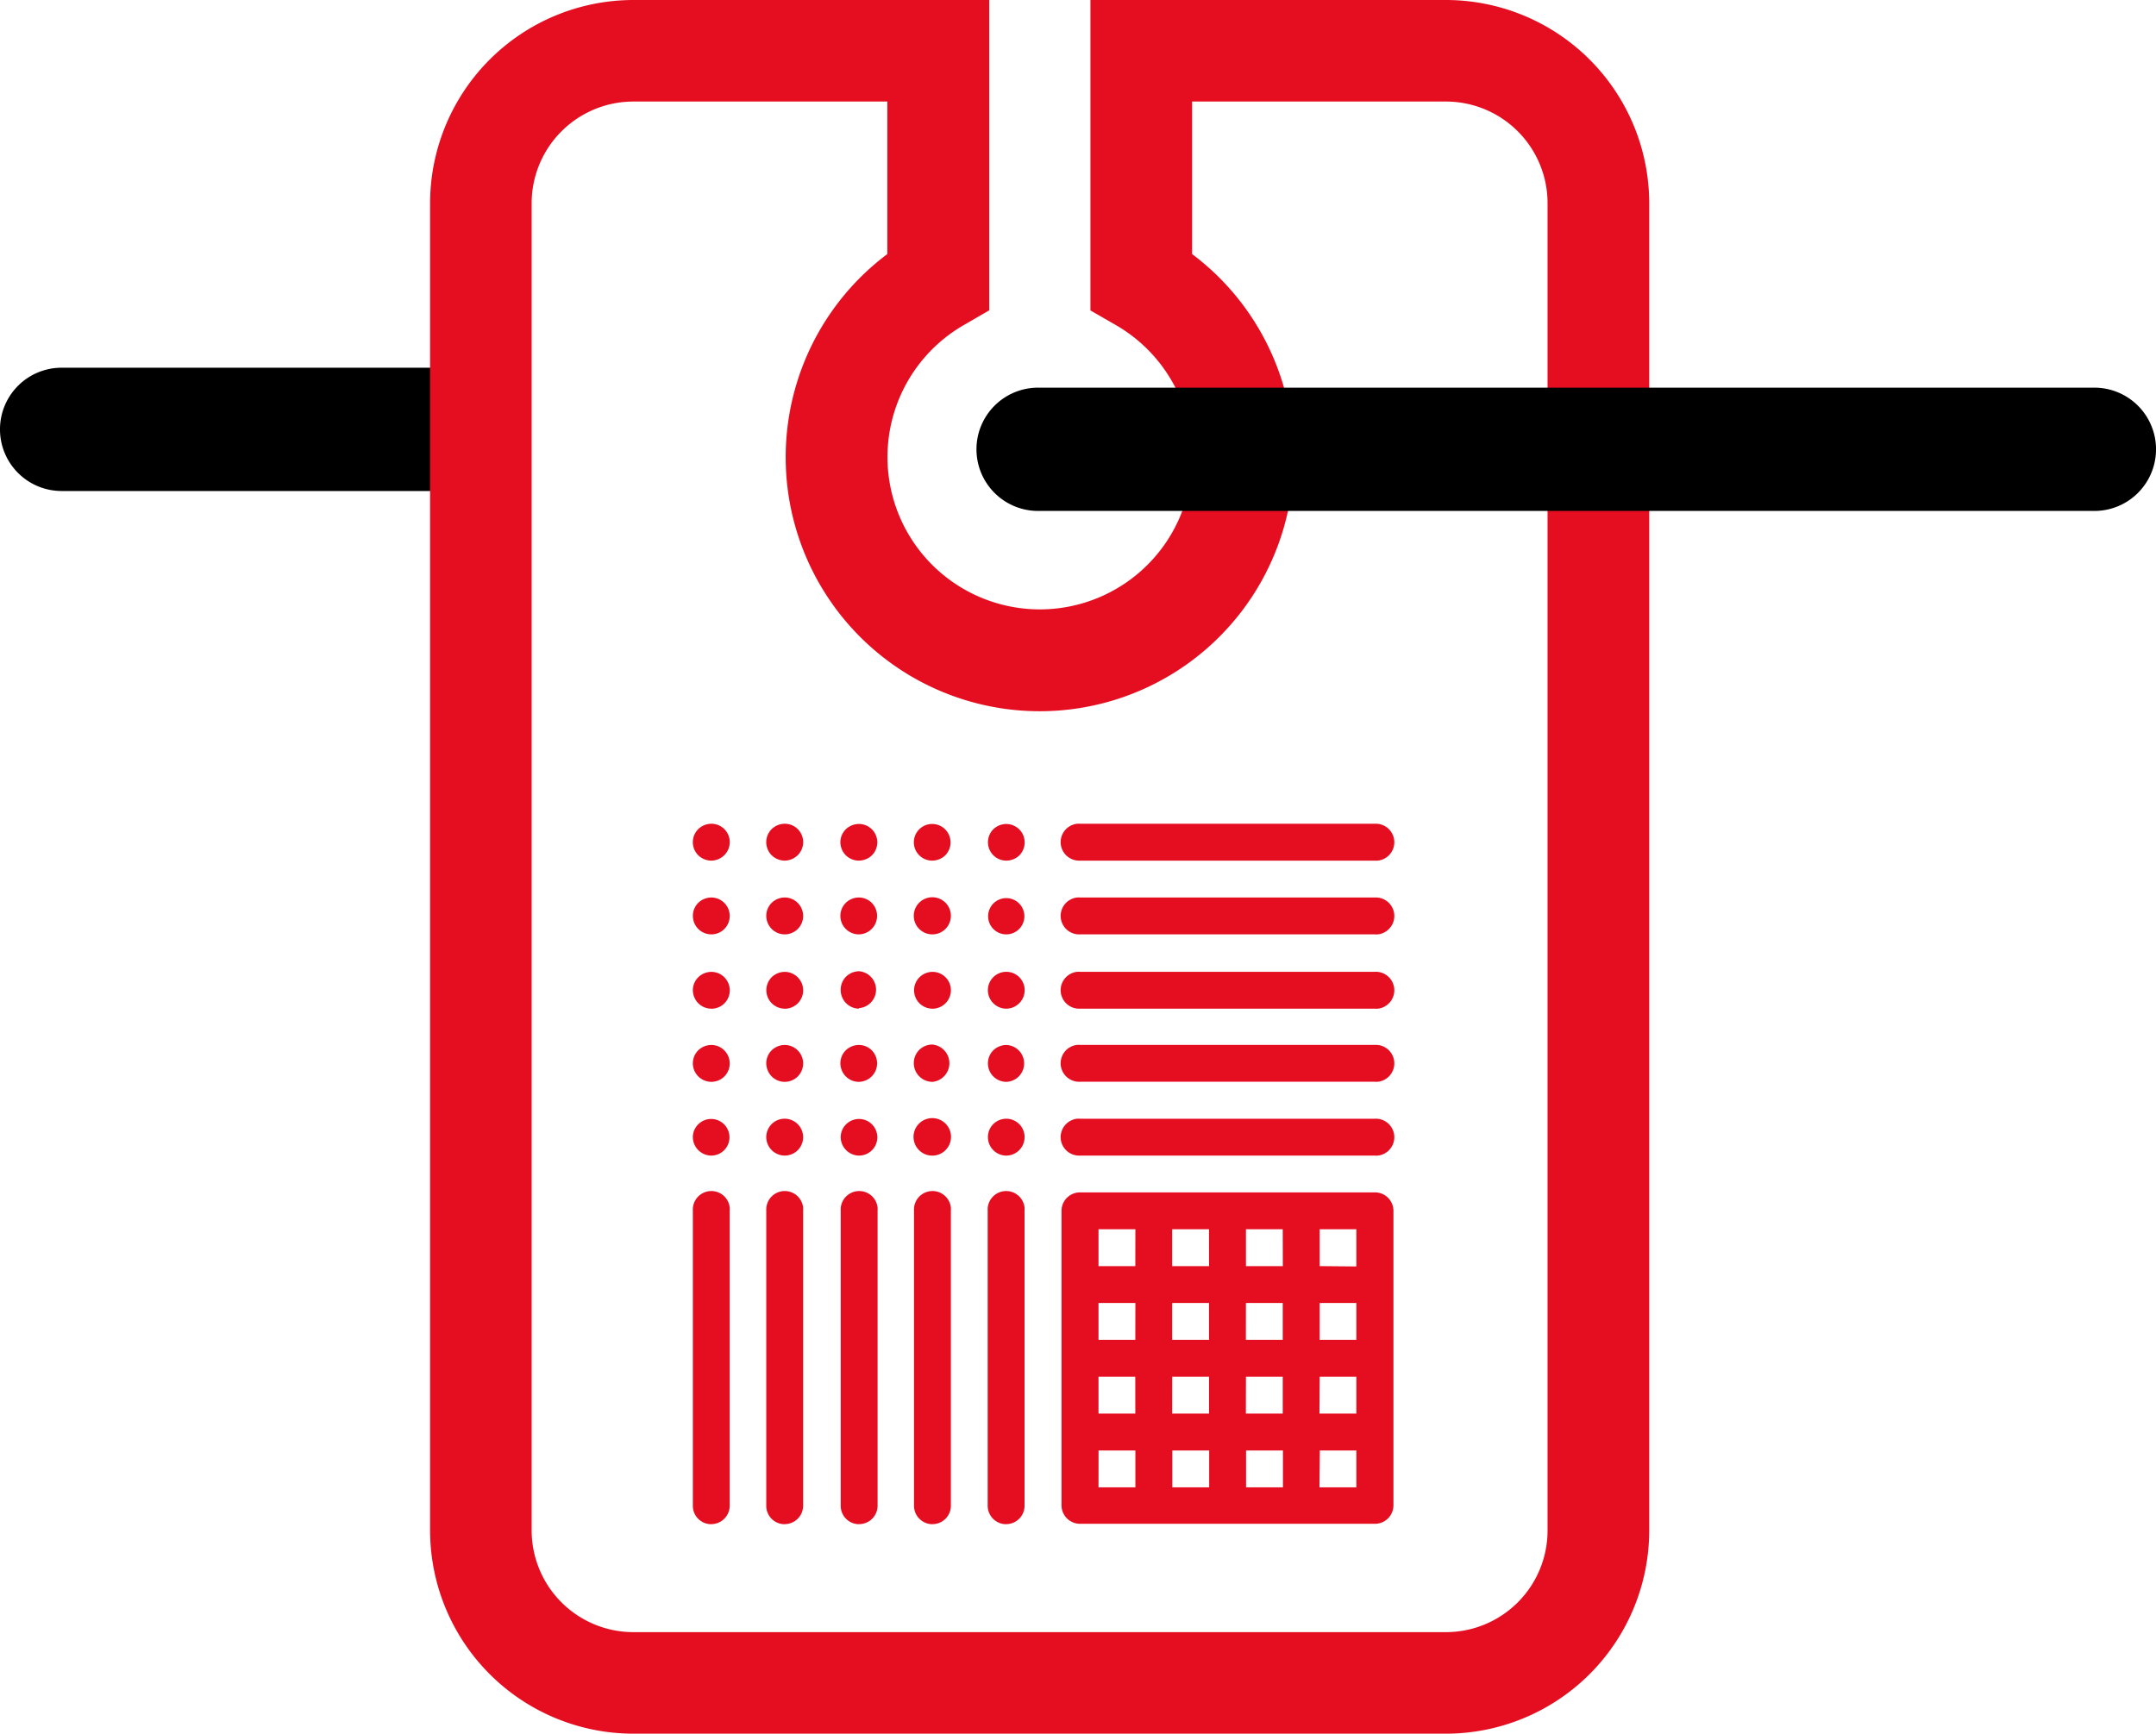
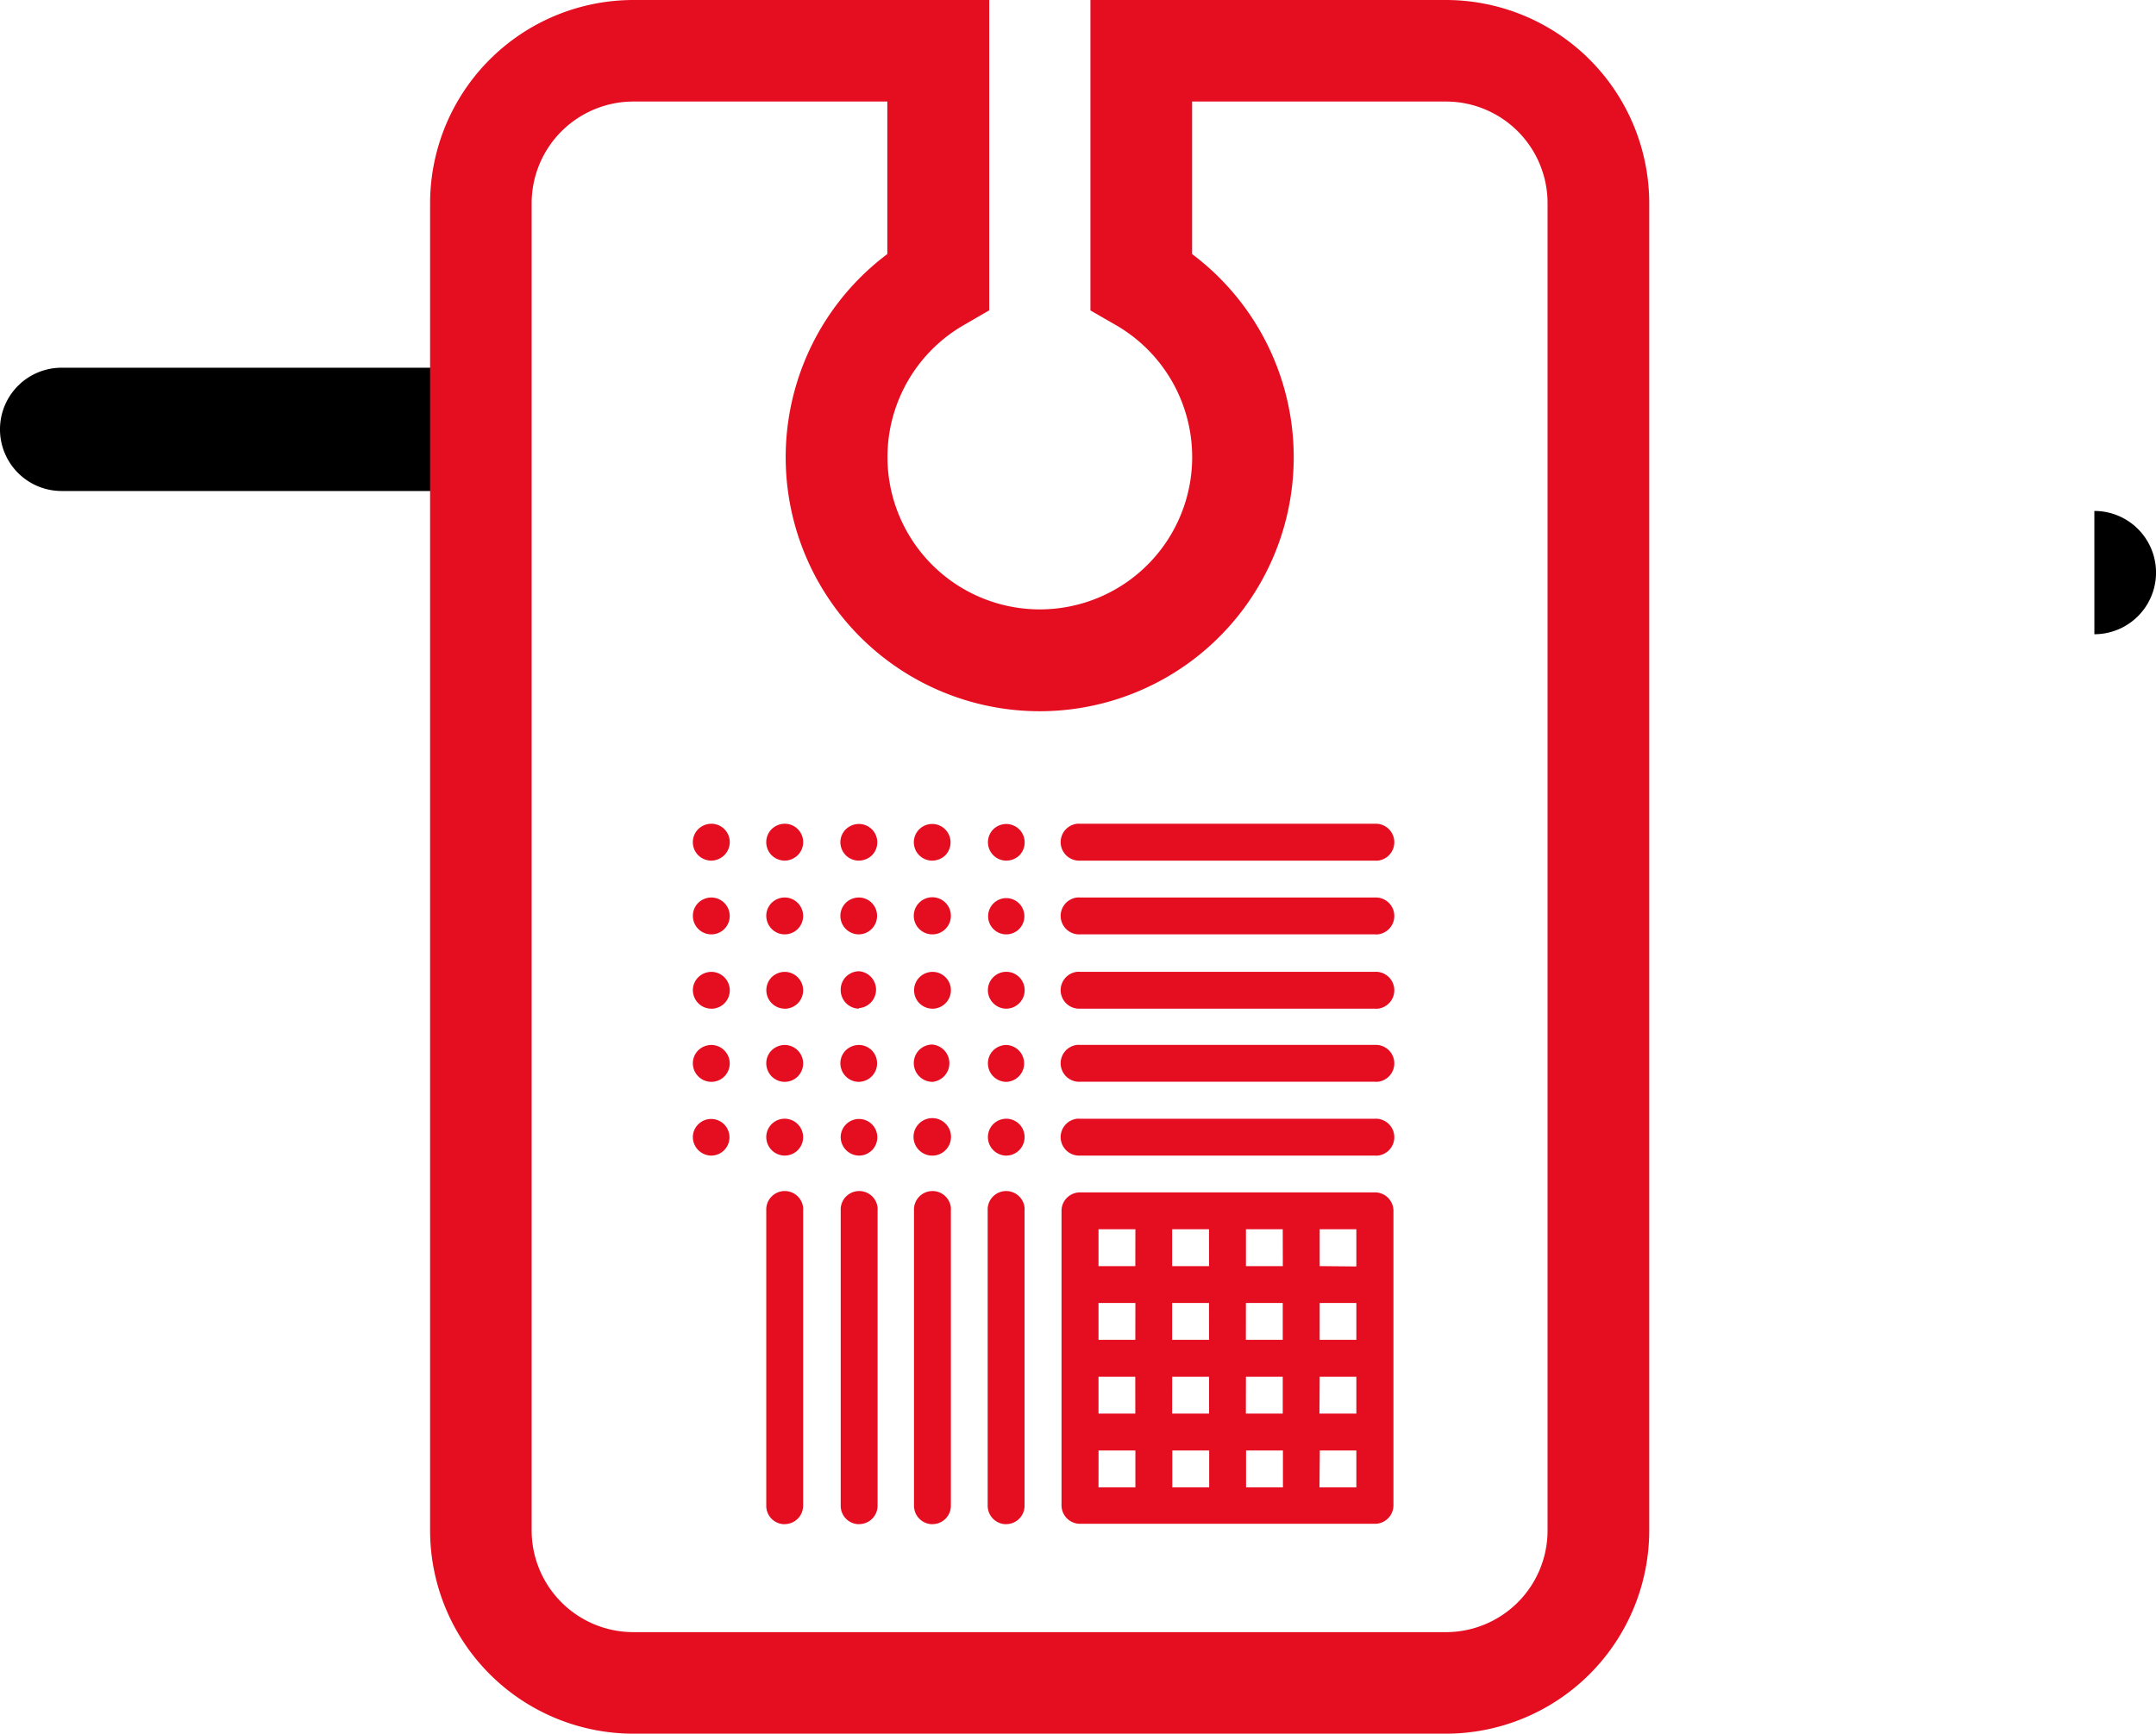
<svg xmlns="http://www.w3.org/2000/svg" width="115" height="92.489" viewBox="0 0 115 92.489">
  <defs>
    <clipPath id="clip-path">
      <rect id="Rectangle_171" data-name="Rectangle 171" width="115" height="92.489" fill="none" />
    </clipPath>
  </defs>
  <g id="Icone_Module_ETI" data-name="Icone Module ETI" clip-path="url(#clip-path)">
    <path id="Tracé_2560" data-name="Tracé 2560" d="M24.813,39.387H3.288a3.288,3.288,0,1,1,0-6.577H24.813a3.288,3.288,0,1,1,0,6.577" transform="translate(0 -13.193)" />
    <path id="Tracé_2561" data-name="Tracé 2561" d="M92.558,0H73.592V16.562l1.351.777a8.126,8.126,0,1,1-8.1,0l1.351-.783V0H49.21A10.852,10.852,0,0,0,38.37,10.84V81.649a10.852,10.852,0,0,0,10.84,10.84H92.558a10.852,10.852,0,0,0,10.84-10.84V10.84A10.852,10.852,0,0,0,92.558,0m5.417,81.649a5.423,5.423,0,0,1-5.417,5.423H49.21a5.429,5.429,0,0,1-5.423-5.423V10.84A5.429,5.429,0,0,1,49.21,5.417H62.758v8.137a13.549,13.549,0,1,0,16.257,0V5.417H92.558a5.423,5.423,0,0,1,5.417,5.423Z" transform="translate(-15.429)" fill="#e50e20" />
-     <path id="Tracé_2562" data-name="Tracé 2562" d="M146.739,41.167H90.4a3.288,3.288,0,0,1,0-6.577h56.34a3.288,3.288,0,0,1,0,6.577" transform="translate(-35.027 -13.909)" />
+     <path id="Tracé_2562" data-name="Tracé 2562" d="M146.739,41.167H90.4h56.34a3.288,3.288,0,0,1,0,6.577" transform="translate(-35.027 -13.909)" />
    <path id="Tracé_2563" data-name="Tracé 2563" d="M62.79,75.467a1.01,1.01,0,0,1-.694-.287.987.987,0,0,1,0-1.393,1.01,1.01,0,0,1,.694-.287.98.98,0,0,1,.694,1.68,1.01,1.01,0,0,1-.694.287" transform="translate(-24.853 -29.554)" fill="#e50e20" />
    <path id="Tracé_2564" data-name="Tracé 2564" d="M69.34,75.467a1.01,1.01,0,0,1-.694-.287.987.987,0,0,1,0-1.393,1.01,1.01,0,0,1,.694-.287.98.98,0,0,1,.694,1.68,1.01,1.01,0,0,1-.694.287" transform="translate(-27.487 -29.554)" fill="#e50e20" />
    <path id="Tracé_2565" data-name="Tracé 2565" d="M75.951,75.475a1,1,0,0,1-.694-.287,1.013,1.013,0,0,1-.287-.7.98.98,0,0,1,.287-.682,1.011,1.011,0,0,1,.694-.287.98.98,0,0,1,.694,1.68,1.011,1.011,0,0,1-.694.275" transform="translate(-30.145 -29.562)" fill="#e50e20" />
    <path id="Tracé_2566" data-name="Tracé 2566" d="M82.522,75.475a.978.978,0,1,1,.675-1.669h0a.987.987,0,0,1,0,1.393,1.008,1.008,0,0,1-.676.275" transform="translate(-32.783 -29.562)" fill="#e50e20" />
    <path id="Tracé_2567" data-name="Tracé 2567" d="M89.114,75.475a.98.98,0,0,1-.694-1.668,1,1,0,0,1,.694-.287,1.01,1.01,0,0,1,.694.287.987.987,0,0,1,0,1.393,1.011,1.011,0,0,1-.694.275" transform="translate(-35.441 -29.562)" fill="#e50e20" />
    <path id="Tracé_2568" data-name="Tracé 2568" d="M111.366,75.465H95.635a.987.987,0,0,1-.154-1.967.939.939,0,0,1,.154,0h15.731a.987.987,0,0,1,.154,1.967.945.945,0,0,1-.154,0" transform="translate(-38.027 -29.552)" fill="#e50e20" />
    <path id="Tracé_2569" data-name="Tracé 2569" d="M62.792,82.047a.986.986,0,0,1-.694-1.68,1.01,1.01,0,0,1,.694-.287.977.977,0,0,1,.694.287.981.981,0,0,1-.694,1.68" transform="translate(-24.855 -32.2)" fill="#e50e20" />
    <path id="Tracé_2570" data-name="Tracé 2570" d="M69.341,82.047a.98.98,0,0,1-.694-.293,1.01,1.01,0,0,1-.287-.694.98.98,0,0,1,.287-.694,1.01,1.01,0,0,1,.694-.287.977.977,0,0,1,.694.287.981.981,0,0,1-.694,1.68" transform="translate(-27.488 -32.2)" fill="#e50e20" />
    <path id="Tracé_2571" data-name="Tracé 2571" d="M75.952,82.047a.986.986,0,0,1-.694-1.68,1.01,1.01,0,0,1,.694-.287.977.977,0,0,1,.694.287.987.987,0,0,1-.694,1.68" transform="translate(-30.147 -32.2)" fill="#e50e20" />
    <path id="Tracé_2572" data-name="Tracé 2572" d="M82.53,82.047a.99.99,0,1,1,.694-.293.98.98,0,0,1-.694.293" transform="translate(-32.791 -32.2)" fill="#e50e20" />
    <path id="Tracé_2573" data-name="Tracé 2573" d="M89.111,82.047a.968.968,0,0,1-.694-.293.967.967,0,1,1,.694.293" transform="translate(-35.437 -32.2)" fill="#e50e20" />
    <path id="Tracé_2574" data-name="Tracé 2574" d="M111.366,82.045H95.635a.987.987,0,0,1-.154-1.967.939.939,0,0,1,.154,0h15.731a.987.987,0,0,1,.154,1.967.941.941,0,0,1-.154,0" transform="translate(-38.027 -32.198)" fill="#e50e20" />
    <path id="Tracé_2575" data-name="Tracé 2575" d="M62.791,88.677a.98.98,0,0,1-.694-.293,1.01,1.01,0,0,1-.287-.694A.977.977,0,0,1,62.1,87a1.01,1.01,0,0,1,.694-.287.977.977,0,0,1,.694.287.981.981,0,0,1-.694,1.68" transform="translate(-24.854 -34.866)" fill="#e50e20" />
    <path id="Tracé_2576" data-name="Tracé 2576" d="M69.342,88.677A.986.986,0,0,1,68.648,87a1.01,1.01,0,0,1,.694-.287.977.977,0,0,1,.694.287.981.981,0,0,1-.694,1.68" transform="translate(-27.489 -34.866)" fill="#e50e20" />
    <path id="Tracé_2577" data-name="Tracé 2577" d="M75.962,88.657A.993.993,0,0,1,75,87.641a.977.977,0,0,1,.287-.694,1.01,1.01,0,0,1,.694-.287.987.987,0,0,1,0,1.967Z" transform="translate(-30.157 -34.846)" fill="#e50e20" />
    <path id="Tracé_2578" data-name="Tracé 2578" d="M82.527,88.677A.981.981,0,0,1,81.833,87a1,1,0,0,1,.694-.287.981.981,0,0,1,.694,1.674.989.989,0,0,1-.694.293" transform="translate(-32.787 -34.866)" fill="#e50e20" />
    <path id="Tracé_2579" data-name="Tracé 2579" d="M89.107,88.677a.968.968,0,0,1-.694-.293.981.981,0,0,1,.694-1.674.981.981,0,0,1,.694,1.674.989.989,0,0,1-.694.293" transform="translate(-35.433 -34.866)" fill="#e50e20" />
    <path id="Tracé_2580" data-name="Tracé 2580" d="M111.366,88.675H95.635a.987.987,0,0,1-.154-1.967.944.944,0,0,1,.154,0h15.731a.987.987,0,0,1,.154,1.967.941.941,0,0,1-.154,0" transform="translate(-38.027 -34.864)" fill="#e50e20" />
    <path id="Tracé_2581" data-name="Tracé 2581" d="M62.791,95.207a.992.992,0,0,1-.981-.987.977.977,0,0,1,.287-.694,1.01,1.01,0,0,1,.694-.287.977.977,0,0,1,.694.287.981.981,0,0,1-.694,1.68" transform="translate(-24.854 -37.492)" fill="#e50e20" />
    <path id="Tracé_2582" data-name="Tracé 2582" d="M69.341,95.207a.98.98,0,0,1-.694-.293,1.01,1.01,0,0,1-.287-.694.977.977,0,0,1,.287-.694,1.01,1.01,0,0,1,.694-.287.977.977,0,0,1,.694.287.981.981,0,0,1-.694,1.68" transform="translate(-27.488 -37.492)" fill="#e50e20" />
    <path id="Tracé_2583" data-name="Tracé 2583" d="M75.951,95.207a.98.98,0,0,1-.694-.293,1.01,1.01,0,0,1-.287-.694.977.977,0,0,1,.287-.694,1.01,1.01,0,0,1,.694-.287.977.977,0,0,1,.694.287.987.987,0,0,1-.694,1.68" transform="translate(-30.145 -37.492)" fill="#e50e20" />
    <path id="Tracé_2584" data-name="Tracé 2584" d="M82.514,95.191a1,1,0,0,1-.712-1.7A1,1,0,0,1,82.5,93.2a1,1,0,0,1,.018,1.991" transform="translate(-32.775 -37.476)" fill="#e50e20" />
    <path id="Tracé_2585" data-name="Tracé 2585" d="M89.107,95.207a.987.987,0,0,1-.711-1.663l.017-.017a1.01,1.01,0,0,1,.694-.287.984.984,0,0,1,0,1.967" transform="translate(-35.433 -37.492)" fill="#e50e20" />
    <path id="Tracé_2586" data-name="Tracé 2586" d="M111.366,95.2H95.635a.987.987,0,0,1-.154-1.967.944.944,0,0,1,.154,0h15.731a.987.987,0,0,1,.154,1.967.941.941,0,0,1-.154,0" transform="translate(-38.027 -37.49)" fill="#e50e20" />
    <path id="Tracé_2587" data-name="Tracé 2587" d="M62.791,101.787a.993.993,0,0,1-.981-.987.977.977,0,1,1,.981.987" transform="translate(-24.854 -40.138)" fill="#e50e20" />
    <path id="Tracé_2588" data-name="Tracé 2588" d="M69.341,101.787a.992.992,0,0,1-.981-.987.981.981,0,0,1,1.674-.694.981.981,0,0,1-.694,1.68" transform="translate(-27.488 -40.138)" fill="#e50e20" />
    <path id="Tracé_2589" data-name="Tracé 2589" d="M75.963,101.787A.993.993,0,0,1,75,100.8a.977.977,0,1,1,.981.987Z" transform="translate(-30.158 -40.138)" fill="#e50e20" />
    <path id="Tracé_2590" data-name="Tracé 2590" d="M82.527,101.778a1,1,0,1,1,.694-.293.98.98,0,0,1-.694.293" transform="translate(-32.787 -40.128)" fill="#e50e20" />
    <path id="Tracé_2591" data-name="Tracé 2591" d="M89.107,101.787a.987.987,0,0,1-.711-1.663l.017-.017a.98.98,0,0,1,1.387,0h0a.987.987,0,0,1-.694,1.68" transform="translate(-35.433 -40.137)" fill="#e50e20" />
    <path id="Tracé_2592" data-name="Tracé 2592" d="M111.366,101.785H95.635a.987.987,0,0,1-.154-1.967.944.944,0,0,1,.154,0h15.731a.987.987,0,0,1,.154,1.967.941.941,0,0,1-.154,0" transform="translate(-38.027 -40.136)" fill="#e50e20" />
-     <path id="Tracé_2593" data-name="Tracé 2593" d="M62.789,124.026a.98.98,0,0,1-.981-.981V107.285a.987.987,0,0,1,1.967-.154.941.941,0,0,1,0,.154v15.737a.987.987,0,0,1-.969,1h-.018" transform="translate(-24.852 -42.712)" fill="#e50e20" />
    <path id="Tracé_2594" data-name="Tracé 2594" d="M69.339,124.026a.98.98,0,0,1-.981-.981V107.285a.987.987,0,0,1,1.967-.154.944.944,0,0,1,0,.154v15.737a.987.987,0,0,1-.969,1h-.018" transform="translate(-27.486 -42.712)" fill="#e50e20" />
    <path id="Tracé_2595" data-name="Tracé 2595" d="M75.961,124.026a.981.981,0,0,1-.963-.981V107.285a.987.987,0,0,1,1.967-.154.944.944,0,0,1,0,.154v15.737a.986.986,0,0,1-.968,1h-.036" transform="translate(-30.155 -42.712)" fill="#e50e20" />
    <path id="Tracé_2596" data-name="Tracé 2596" d="M82.524,124.026a.987.987,0,0,1-.987-.981V107.285a.987.987,0,0,1,1.967-.154.939.939,0,0,1,0,.154v15.737a.981.981,0,0,1-.957,1h-.024" transform="translate(-32.785 -42.712)" fill="#e50e20" />
    <path id="Tracé_2597" data-name="Tracé 2597" d="M89.1,124.026a.987.987,0,0,1-.987-.981V107.285a.987.987,0,0,1,1.967-.154.943.943,0,0,1,0,.154v15.737a.981.981,0,0,1-.957,1H89.1" transform="translate(-35.431 -42.712)" fill="#e50e20" />
    <path id="Tracé_2598" data-name="Tracé 2598" d="M111.417,106.39H95.687a.987.987,0,0,0-.987.963v15.737a.987.987,0,0,0,.987.981h15.731a.987.987,0,0,0,.987-.981V107.353a.987.987,0,0,0-.987-.963m-8.849,7.868H100.6v-1.967h1.967Zm1.967-1.967H106.5v1.967h-1.967Zm-5.9,1.967H96.673v-1.967H98.64Zm0,3.934H96.673v-1.967h1.961Zm1.967-1.967h1.967v1.967H100.6Zm3.934,0H106.5v1.967h-1.967Zm3.934,0h1.955v1.967h-1.967Zm0-3.934h1.955v1.967H108.47Zm0-1.967v-1.967h1.955v1.985Zm-1.967,0h-1.967v-1.967H106.5Zm-3.934,0H100.6v-1.967h1.967Zm-3.934,0H96.673v-1.967H98.64Zm-1.961,9.835H98.64v1.967H96.673Zm3.934,0h1.967v1.967h-1.967Zm3.934,0h1.967v1.967h-1.967Zm3.934,0h1.949v1.967h-1.967Z" transform="translate(-38.079 -42.779)" fill="#e50e20" />
  </g>
</svg>